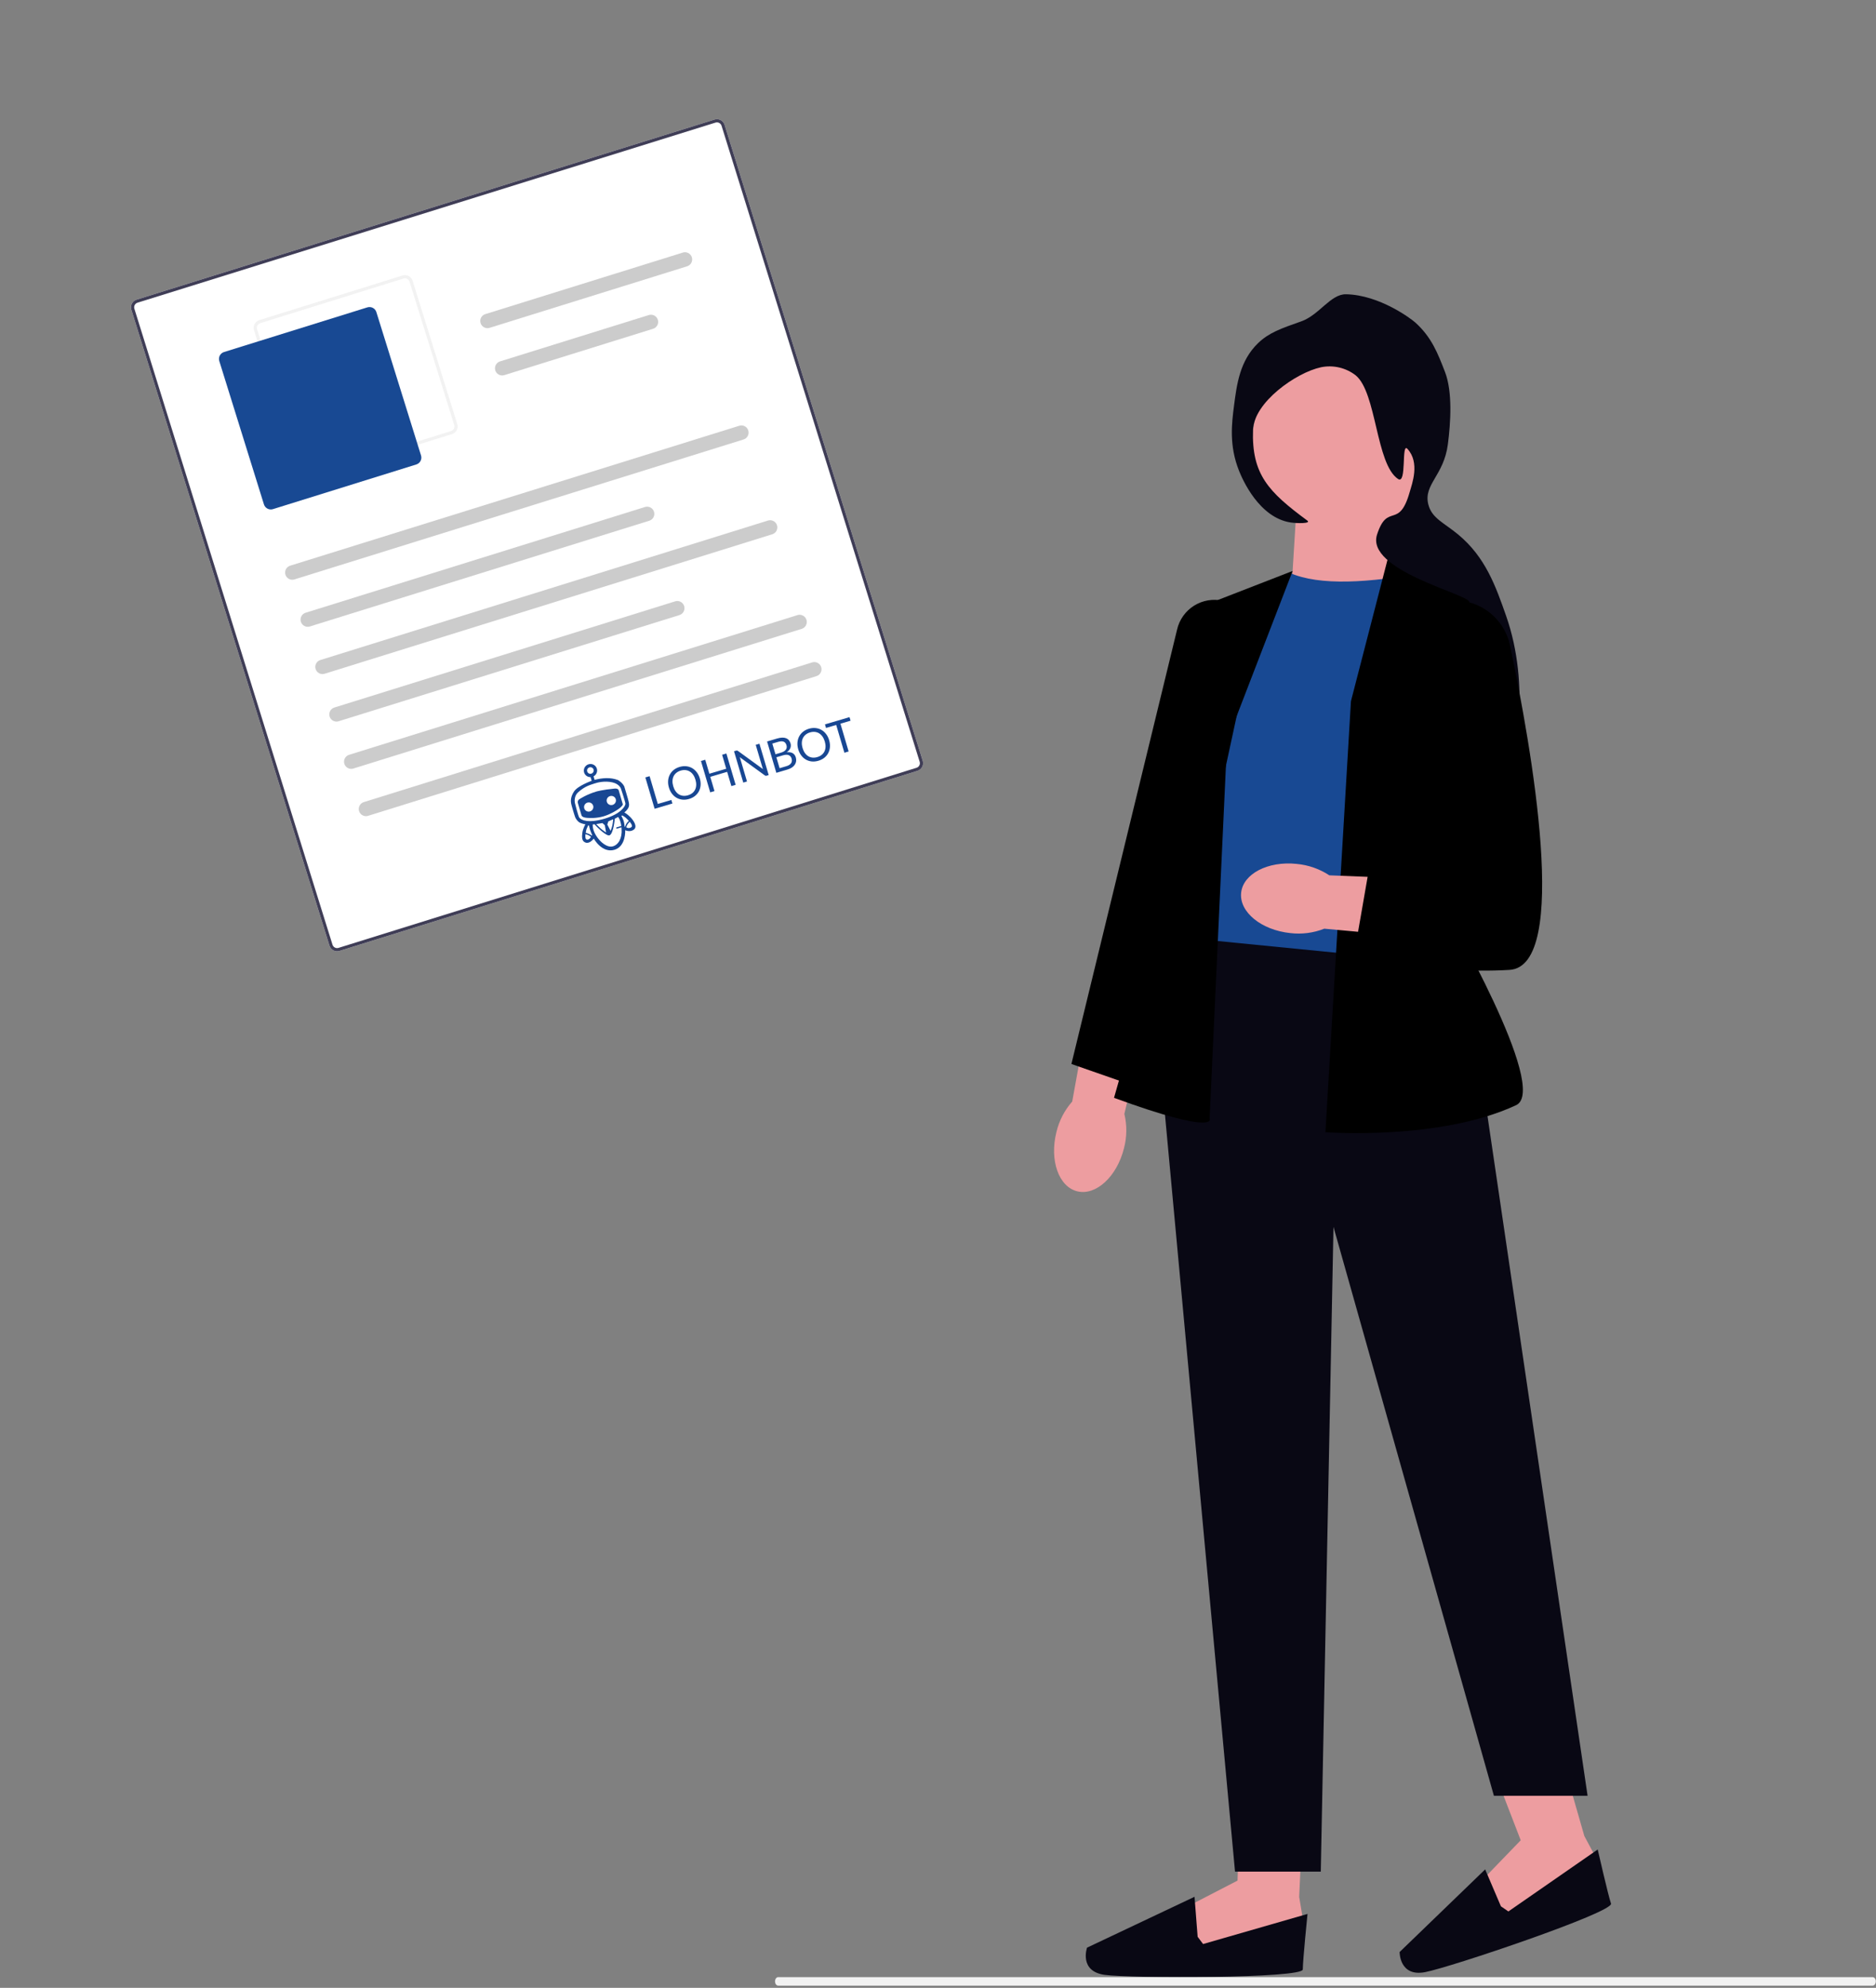
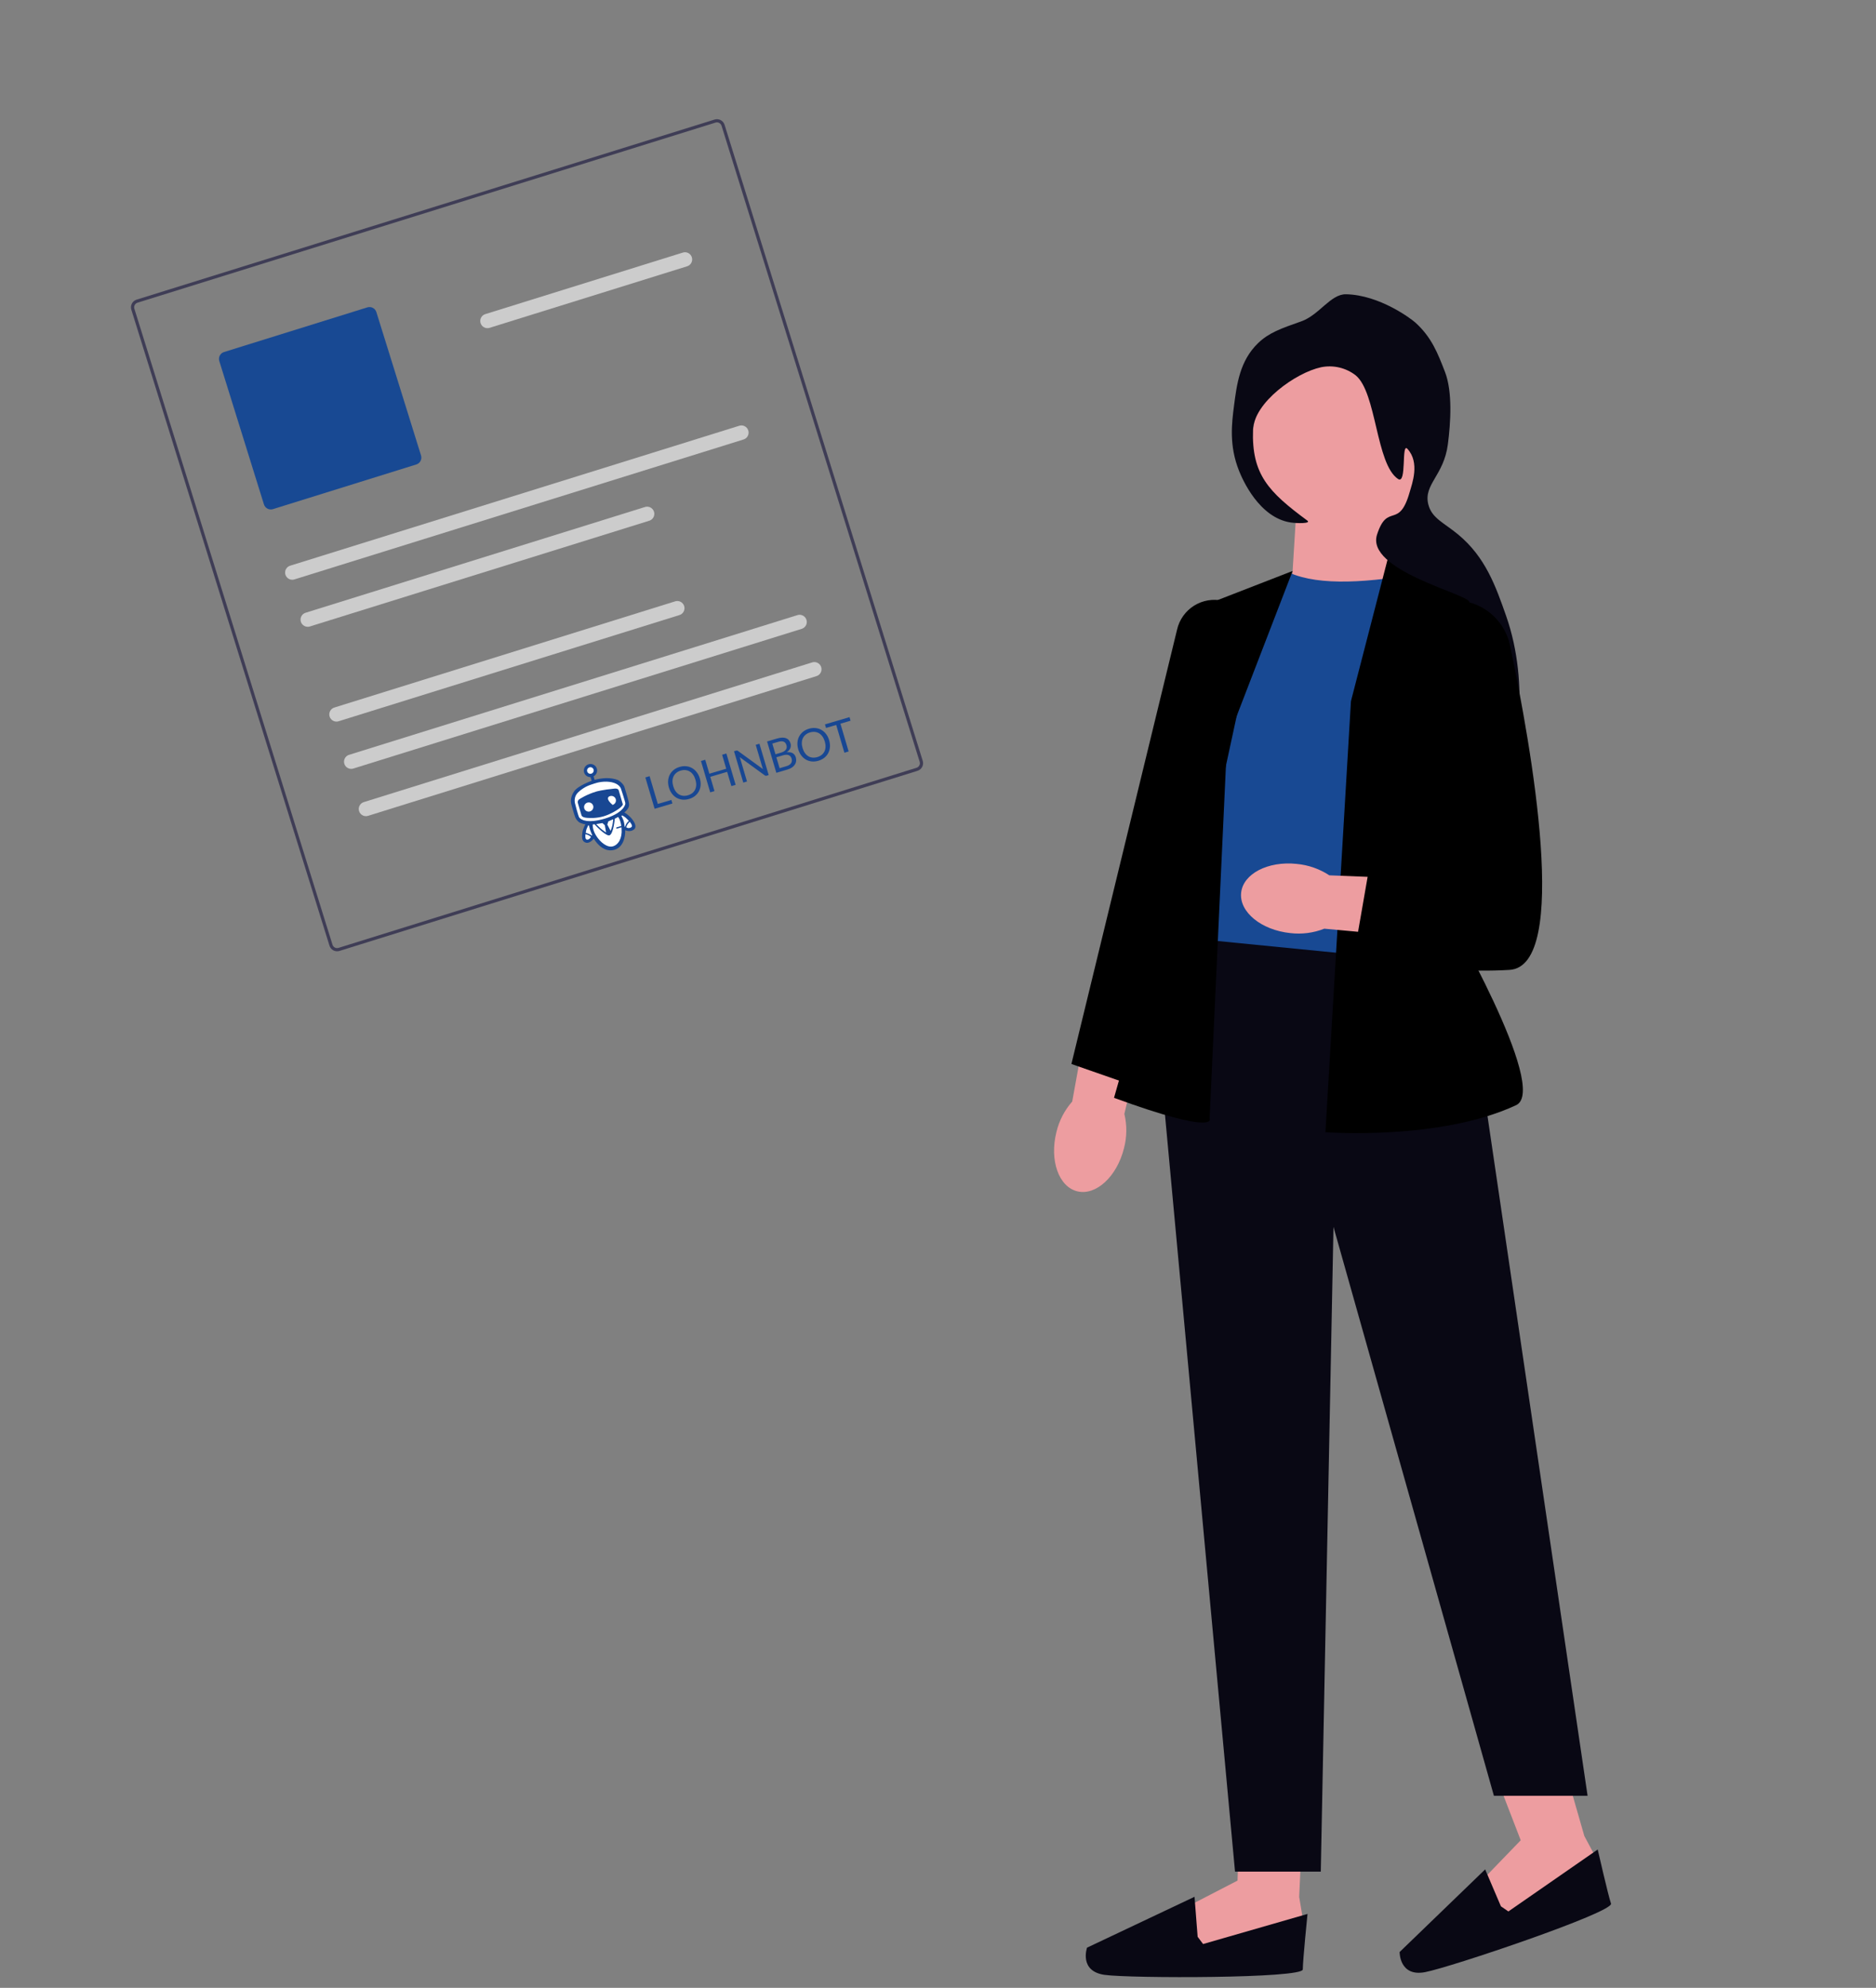
<svg xmlns="http://www.w3.org/2000/svg" width="756" height="801" viewBox="0 0 756 801" fill="none">
  <rect x="0" y="0" width="756" height="801" fill="#808080" stroke="none" />
  <g clip-path="url(#clip0_188_72)">
    <path d="M425.711 456.215C422.872 467.59 426.669 478.262 434.191 480.053C441.713 481.844 450.109 474.075 452.946 462.696C454.145 458.164 454.199 453.406 453.103 448.848L464.498 400.507L440.811 395.677L432.092 443.85C428.981 447.388 426.788 451.637 425.707 456.223L425.711 456.215Z" fill="#ED9DA0" />
    <path d="M525.008 732.662L523.549 764.349L525.011 773.117L519.896 783.346L479.709 787.73L477.516 768.739L498.706 757.779L499.322 739.879L525.008 732.662Z" fill="#ED9DA0" />
    <path d="M482.631 780.419L484.824 783.341L526.909 771.213C526.909 771.213 525.009 789.913 525.009 793.571C525.009 797.229 455.596 797.224 445.151 795.764C434.706 794.304 438.06 784.804 438.06 784.804L481.376 764.304L482.631 780.418V780.419Z" fill="#090814" />
    <path d="M629.709 709.332L638.467 739.819L642.658 747.653L641.085 758.982L604.416 775.996L596.26 758.696L612.827 741.536L602.435 714.587L629.709 709.332Z" fill="#ED9DA0" />
    <path d="M604.847 768.143L607.86 770.211L643.851 745.252C643.851 745.252 648.038 763.58 649.207 767.042C650.376 770.504 584.607 792.718 574.249 794.676C563.891 796.634 564.024 786.562 564.024 786.562L598.498 753.272L604.847 768.143Z" fill="#090814" />
    <path d="M522.172 209.529L520.637 234.449L567.17 236.81L552.76 203.977L522.172 209.529Z" fill="#ED9DA0" />
    <path d="M519.455 230.721C531.927 236.285 551.877 234.762 574.485 230.721L578.024 387.355C578.024 387.355 507.302 401.574 482.986 375.339L495.786 247.361L519.462 230.723L519.455 230.721Z" fill="#184993" />
    <path d="M490.659 379.177L590.507 389.045L639.772 723.598H602.02L537.372 494.358L532.253 754.158H497.697L468.262 436.128L490.659 379.177Z" fill="#090814" />
    <path d="M560.289 221.125L593.835 240.98C600.012 244.636 604.796 250.245 607.43 256.923C610.065 263.6 610.4 270.964 608.383 277.853L582.457 366.404C582.457 366.404 624.675 438.935 610.957 445.333C580.129 459.712 534.129 456.211 534.129 456.211L544.41 282.553L560.29 221.122L560.289 221.125Z" fill="black" />
    <path d="M520.91 230.065L482.98 244.801L474.021 354.223L448.932 442.373C491.425 457.884 487.457 450.656 487.457 450.656L494.495 298.556L520.909 230.072L520.91 230.065Z" fill="black" />
    <path d="M465.504 440.507L465.634 439.907L504.404 260.577C505.319 256.592 504.615 252.406 502.444 248.94C500.274 245.475 496.815 243.013 492.83 242.098C488.845 241.182 484.659 241.887 481.193 244.057C477.728 246.227 475.266 249.686 474.351 253.671L431.764 428.729L465.504 440.505V440.507Z" fill="black" />
    <path d="M542.367 216.149C563.217 216.149 580.119 199.247 580.119 178.397C580.119 157.547 563.217 140.645 542.367 140.645C521.517 140.645 504.615 157.547 504.615 178.397C504.615 199.247 521.517 216.149 542.367 216.149Z" fill="#ED9DA0" />
    <path d="M524.407 129.485C516.091 132.407 511.333 134.085 506.974 138.279C499.612 145.372 498.396 154.85 497.268 163.658C496.385 170.548 495.242 179.458 499.282 189.634C500.659 193.107 507.339 208.582 520.122 210.534C522.633 210.918 528.527 211.019 526.828 209.764C511.104 198.156 504.394 191.148 504.943 173.258C505.285 162.141 522.271 150.139 532.357 147.982C534.78 147.488 537.282 147.522 539.69 148.083C542.099 148.645 544.358 149.719 546.313 151.234C554.79 158.193 554.429 186.971 563.368 192.986C567.044 195.461 564.595 178.045 567.185 180.869C572.295 186.441 569.018 194.969 568.099 198.224C563.742 213.64 559.179 202.24 554.929 215.404C550.335 229.616 590.629 239.185 591.997 242.359C594.382 247.879 560.312 274.072 569.664 278.615C581.534 284.383 590.891 276.871 596.409 283.315C599.494 286.915 597.825 290.727 603.397 301.925C605.216 305.581 606.131 307.408 606.931 307.343C610.741 307.037 616.91 276.543 606.931 248.136C602.744 236.216 598.642 224.536 587.652 215.406C581.838 210.578 576.964 208.841 575.575 203.206C573.592 195.149 581.825 191.713 583.475 179.006C584.603 170.315 585.396 157.884 582.324 149.916C579.424 142.391 576.91 135.861 570.324 129.939C568.737 128.513 555.977 118.844 542.437 118.572C536.206 118.447 531.626 126.943 524.402 129.482L524.407 129.485Z" fill="#090814" />
    <path d="M522.573 348.106C510.919 346.879 500.873 352.126 500.147 359.825C499.421 367.524 508.283 374.755 519.947 375.981C524.601 376.538 529.32 375.931 533.681 374.213L583.142 378.764L584.627 354.638L535.71 352.713C531.775 350.125 527.263 348.545 522.573 348.113V348.106Z" fill="#ED9DA0" />
    <path d="M582.835 242.118C588.604 241.304 594.467 242.711 599.238 246.056C604.008 249.401 607.329 254.434 608.529 260.135C617.21 301.414 632.79 389.345 608.32 390.812C576.325 392.731 545.611 385.057 545.611 385.057L553.29 340.905L578.246 338.345L563.571 269.683C562.911 266.598 562.893 263.41 563.519 260.318C564.144 257.226 565.399 254.296 567.206 251.71C569.013 249.124 571.333 246.937 574.022 245.287C576.711 243.637 579.71 242.558 582.834 242.117L582.835 242.118Z" fill="black" />
-     <path d="M369.733 310.604L136.803 383.176C135.989 383.428 135.108 383.347 134.353 382.951C133.598 382.554 133.031 381.875 132.776 381.061L52.921 124.772C52.669 123.957 52.75 123.076 53.146 122.321C53.543 121.566 54.222 120.999 55.036 120.744L287.97 48.17C288.784 47.918 289.666 47.999 290.421 48.395C291.175 48.792 291.742 49.471 291.997 50.285L371.847 306.573C372.101 307.388 372.02 308.27 371.624 309.026C371.227 309.781 370.547 310.349 369.733 310.604Z" fill="white" />
    <path d="M369.733 310.604L136.803 383.176C135.989 383.428 135.108 383.347 134.353 382.951C133.598 382.554 133.031 381.875 132.776 381.061L52.921 124.772C52.669 123.957 52.75 123.076 53.146 122.321C53.543 121.566 54.222 120.999 55.036 120.744L287.97 48.17C288.784 47.918 289.666 47.999 290.421 48.395C291.175 48.792 291.742 49.471 291.997 50.285L371.847 306.573C372.101 307.388 372.02 308.27 371.624 309.026C371.227 309.781 370.547 310.349 369.733 310.604ZM55.419 121.971C54.93 122.124 54.522 122.464 54.284 122.917C54.046 123.371 53.998 123.9 54.149 124.389L133.994 380.676C134.147 381.165 134.487 381.573 134.94 381.811C135.394 382.049 135.923 382.097 136.412 381.945L369.345 309.374C369.834 309.221 370.242 308.881 370.48 308.427C370.718 307.974 370.767 307.445 370.615 306.956L290.771 50.668C290.618 50.179 290.277 49.771 289.824 49.533C289.371 49.295 288.841 49.246 288.352 49.398L55.419 121.971Z" fill="#3F3D56" />
-     <path d="M182.156 174.916L124.383 192.916C123.569 193.168 122.687 193.087 121.932 192.69C121.178 192.294 120.611 191.614 120.356 190.8L102.353 133.028C102.101 132.214 102.182 131.332 102.579 130.577C102.975 129.822 103.655 129.255 104.469 129.001L162.241 110.998C163.055 110.746 163.937 110.827 164.692 111.224C165.447 111.62 166.013 112.3 166.268 113.113L184.271 170.886C184.524 171.701 184.443 172.583 184.047 173.338C183.65 174.094 182.97 174.662 182.156 174.916ZM104.851 130.227C104.363 130.38 103.954 130.72 103.716 131.174C103.478 131.627 103.43 132.157 103.582 132.646L121.582 190.418C121.735 190.906 122.075 191.315 122.529 191.553C122.982 191.791 123.512 191.839 124.001 191.687L181.772 173.688C182.261 173.535 182.669 173.194 182.907 172.741C183.145 172.288 183.194 171.758 183.042 171.269L165.043 113.497C164.89 113.008 164.55 112.6 164.096 112.362C163.643 112.123 163.113 112.075 162.624 112.227L104.851 130.227Z" fill="#F2F2F2" />
    <path d="M167.764 187.156L109.993 205.155C109.259 205.383 108.465 205.31 107.785 204.953C107.105 204.597 106.594 203.984 106.365 203.251L88.371 145.48C88.143 144.746 88.215 143.952 88.572 143.272C88.929 142.592 89.541 142.081 90.275 141.852L148.041 123.857C148.774 123.628 149.568 123.7 150.248 124.056C150.928 124.412 151.44 125.023 151.67 125.755L169.669 183.528C169.897 184.262 169.824 185.056 169.468 185.736C169.111 186.416 168.497 186.926 167.764 187.156Z" fill="#184993" />
    <path d="M299.492 177.132L118.8 233.428C118.43 233.565 118.037 233.626 117.644 233.606C117.25 233.586 116.865 233.486 116.512 233.313C116.158 233.139 115.844 232.895 115.587 232.596C115.331 232.297 115.139 231.949 115.021 231.573C114.904 231.197 114.865 230.801 114.906 230.409C114.947 230.017 115.067 229.638 115.259 229.294C115.451 228.95 115.712 228.649 116.024 228.409C116.337 228.169 116.695 227.996 117.076 227.899L297.768 171.603C298.138 171.466 298.531 171.405 298.924 171.425C299.318 171.445 299.703 171.545 300.056 171.718C300.41 171.892 300.724 172.136 300.981 172.435C301.237 172.734 301.429 173.082 301.547 173.459C301.664 173.835 301.703 174.231 301.662 174.622C301.621 175.014 301.501 175.393 301.309 175.737C301.117 176.081 300.856 176.382 300.544 176.622C300.231 176.862 299.873 177.035 299.492 177.132Z" fill="#CCCCCC" />
    <path d="M261.792 209.78L124.733 252.478C124.013 252.662 123.25 252.563 122.601 252.201C121.952 251.839 121.467 251.241 121.246 250.532C121.025 249.822 121.084 249.055 121.413 248.388C121.741 247.722 122.312 247.206 123.009 246.948L260.065 204.25C260.785 204.066 261.548 204.165 262.197 204.527C262.846 204.889 263.331 205.487 263.552 206.196C263.773 206.906 263.714 207.673 263.386 208.34C263.058 209.006 262.486 209.522 261.789 209.78L261.792 209.78Z" fill="#CCCCCC" />
    <path d="M277.047 107.258L197.15 132.149C196.431 132.332 195.668 132.232 195.021 131.869C194.373 131.507 193.889 130.91 193.668 130.201C193.447 129.493 193.506 128.726 193.833 128.06C194.161 127.394 194.731 126.878 195.427 126.62L275.324 101.729C276.043 101.546 276.805 101.646 277.453 102.009C278.101 102.371 278.585 102.968 278.806 103.677C279.027 104.385 278.968 105.152 278.64 105.818C278.313 106.484 277.743 107 277.047 107.258Z" fill="#CCCCCC" />
-     <path d="M263.043 132.524L203.086 151.202C202.366 151.386 201.603 151.287 200.954 150.925C200.305 150.563 199.82 149.965 199.599 149.256C199.377 148.546 199.437 147.779 199.765 147.112C200.093 146.445 200.664 145.93 201.361 145.672L261.32 126.994C261.689 126.857 262.082 126.797 262.476 126.817C262.869 126.836 263.254 126.936 263.608 127.11C263.961 127.283 264.276 127.527 264.532 127.826C264.788 128.126 264.981 128.474 265.098 128.85C265.215 129.226 265.255 129.622 265.214 130.014C265.173 130.405 265.053 130.785 264.86 131.129C264.668 131.472 264.408 131.773 264.095 132.013C263.783 132.253 263.425 132.427 263.043 132.524Z" fill="#CCCCCC" />
-     <path d="M311.362 215.236L130.67 271.532C129.95 271.714 129.188 271.614 128.54 271.252C127.893 270.89 127.408 270.293 127.188 269.584C126.967 268.875 127.026 268.109 127.353 267.443C127.68 266.776 128.251 266.261 128.947 266.002L309.638 209.706C310.358 209.524 311.12 209.624 311.768 209.986C312.416 210.349 312.9 210.946 313.121 211.654C313.342 212.363 313.282 213.129 312.955 213.796C312.628 214.462 312.058 214.977 311.362 215.236Z" fill="#CCCCCC" />
    <path d="M273.665 247.885L136.606 290.582C136.237 290.72 135.843 290.78 135.45 290.76C135.057 290.74 134.671 290.64 134.318 290.467C133.964 290.293 133.65 290.049 133.394 289.75C133.137 289.451 132.945 289.103 132.828 288.727C132.71 288.351 132.671 287.955 132.712 287.563C132.753 287.171 132.873 286.792 133.065 286.448C133.258 286.104 133.518 285.803 133.83 285.564C134.143 285.324 134.501 285.15 134.883 285.053L271.937 242.354C272.306 242.218 272.699 242.158 273.092 242.178C273.485 242.199 273.87 242.299 274.223 242.472C274.576 242.646 274.89 242.89 275.146 243.189C275.402 243.488 275.594 243.835 275.711 244.211C275.829 244.587 275.868 244.982 275.827 245.374C275.787 245.765 275.667 246.144 275.475 246.488C275.284 246.831 275.024 247.132 274.712 247.372C274.4 247.612 274.043 247.786 273.662 247.884L273.665 247.885Z" fill="#CCCCCC" />
    <path d="M323.234 253.341L142.542 309.637C142.173 309.774 141.779 309.835 141.386 309.815C140.993 309.795 140.607 309.695 140.254 309.522C139.9 309.348 139.586 309.104 139.33 308.805C139.073 308.506 138.881 308.157 138.764 307.781C138.646 307.405 138.607 307.009 138.648 306.618C138.689 306.226 138.809 305.847 139.001 305.503C139.194 305.159 139.454 304.858 139.766 304.618C140.079 304.378 140.437 304.205 140.819 304.108L321.511 247.812C322.23 247.629 322.992 247.729 323.64 248.092C324.288 248.454 324.772 249.051 324.993 249.76C325.214 250.468 325.154 251.235 324.827 251.901C324.5 252.567 323.93 253.083 323.234 253.341Z" fill="#CCCCCC" />
    <path d="M329.171 272.394L148.479 328.69C148.11 328.827 147.717 328.888 147.323 328.868C146.93 328.848 146.545 328.748 146.191 328.575C145.838 328.401 145.523 328.157 145.267 327.858C145.011 327.559 144.818 327.21 144.701 326.834C144.584 326.458 144.545 326.062 144.585 325.671C144.626 325.279 144.747 324.9 144.939 324.556C145.131 324.212 145.391 323.911 145.704 323.671C146.016 323.431 146.374 323.258 146.756 323.161L327.448 266.865C328.168 266.682 328.93 266.782 329.577 267.145C330.225 267.507 330.71 268.104 330.93 268.813C331.151 269.521 331.092 270.288 330.765 270.954C330.438 271.62 329.867 272.136 329.171 272.394Z" fill="#CCCCCC" />
-     <path d="M754.667 800.102H313.588C312.893 800.102 312.33 799.335 312.33 798.389C312.33 797.443 312.893 796.676 313.588 796.676H754.667C755.362 796.676 755.925 797.443 755.925 798.389C755.925 799.335 755.362 800.102 754.667 800.102Z" fill="#F2F2F2" />
    <path d="M238.518 312.443C239.584 312.128 240.2 311.028 239.892 309.987C239.585 308.945 238.471 308.356 237.404 308.671C236.337 308.986 235.722 310.086 236.029 311.127C236.337 312.169 237.451 312.758 238.518 312.443Z" fill="white" />
    <path d="M243.927 331.029C249.733 329.314 253.395 324.387 252.106 320.023C250.817 315.658 245.066 313.51 239.26 315.225C233.455 316.939 229.793 321.867 231.081 326.231C232.37 330.595 238.121 332.743 243.927 331.029Z" fill="white" />
    <path d="M247.23 341.519C250.454 340.567 252.098 336.515 250.903 332.468C249.708 328.422 246.127 325.913 242.903 326.865C239.68 327.817 238.035 331.869 239.23 335.915C240.425 339.962 244.007 342.47 247.23 341.519Z" fill="white" />
    <path d="M240.319 335.31C241.394 332.801 241.262 330.348 240.023 329.83C238.785 329.313 236.91 330.928 235.835 333.437C234.76 335.946 234.893 338.4 236.131 338.917C237.369 339.434 239.245 337.82 240.319 335.31Z" fill="white" />
    <path d="M255.006 333.77C255.888 332.756 254.922 330.498 252.85 328.726C250.777 326.954 248.382 326.339 247.5 327.353C246.619 328.367 247.585 330.625 249.657 332.397C251.73 334.169 254.125 334.784 255.006 333.77Z" fill="white" />
    <path d="M253.204 325.516C253.713 324.509 253.47 323.833 253.326 323C253.183 322.163 251.568 316.902 251.568 316.902C251.568 316.902 251.035 315.564 249.101 314.354C246.059 313.144 242.682 313.449 239.619 314.243L239.201 312.826C240.306 312.243 240.888 310.961 240.526 309.735C240.113 308.334 238.624 307.538 237.206 307.957C235.787 308.376 234.97 309.853 235.383 311.253C235.727 312.418 236.817 313.167 237.991 313.14L238.43 314.628C238.3 314.675 232.823 316.619 231.315 318.934C229.731 321.361 230.04 323.115 230.18 323.87C230.32 324.625 231.583 328.831 231.83 329.387C232.075 329.943 232.798 331.111 233.8 331.551C234.801 331.991 235.906 332.156 235.906 332.156C235.906 332.156 234.904 333.83 234.679 335.581C234.482 337.115 234.319 338.994 236.033 339.531C237.746 340.069 239.279 337.898 239.279 337.898C239.279 337.898 242.561 343.913 247.641 342.412C252.32 341.031 251.953 334.522 251.953 334.522C251.953 334.522 253.856 335.492 255.426 334.293C256.999 333.093 255.386 330.674 254.021 329.265C252.644 327.844 251.589 327.399 251.589 327.399C251.589 327.399 252.697 326.52 253.206 325.512L253.204 325.516ZM236.632 310.854C236.425 310.152 236.833 309.416 237.544 309.206C238.254 308.996 238.997 309.393 239.204 310.095C239.411 310.796 239.003 311.533 238.293 311.743C237.582 311.953 236.84 311.555 236.632 310.854ZM237.682 337.848C237.53 338.031 237.02 338.495 236.346 338.267C235.674 338.035 235.935 336.122 235.935 336.122C235.935 336.122 236.509 336.273 237.013 336.478C237.517 336.683 238.178 337.214 238.178 337.214C238.178 337.214 237.913 337.579 237.683 337.851L237.682 337.848ZM238.537 336.699C238.537 336.699 237.839 336.231 237.257 335.991C236.674 335.748 236.053 335.596 236.053 335.596C236.053 335.596 236.142 334.636 236.408 333.96C236.673 333.284 237.088 332.532 237.088 332.532L237.362 332.665C237.362 332.665 237.53 333.549 237.798 334.403C238.066 335.258 238.654 336.509 238.654 336.509L238.539 336.695L238.537 336.699ZM250.371 332.823L248.501 333.375C248.431 333.396 248.374 333.444 248.343 333.505C248.308 333.564 248.298 333.637 248.319 333.707C248.361 333.847 248.51 333.925 248.651 333.883L250.438 333.356C250.459 333.539 250.478 333.728 250.491 333.929C250.796 337.881 249.124 340.458 246.944 341.041C244.761 341.625 241.952 339.513 240.162 336.613C238.643 334.148 238.864 332.218 238.864 332.218L239.62 332.148C240.563 333.34 244.466 337.069 245.63 336.591C247.231 335.935 247.749 329.9 247.749 329.9L249.096 329.197C249.096 329.197 249.982 330.11 250.374 332.825L250.371 332.823ZM240.256 332.073L242.77 331.651L243.735 332.531L244.242 335.448C244.242 335.448 243.402 334.915 242.697 334.373C241.763 333.651 240.257 332.076 240.257 332.076L240.256 332.073ZM244.73 332.25L245.171 330.96L247.122 330.1C247.122 330.1 246.936 332.276 246.555 333.383C246.426 333.759 246.07 334.798 246.07 334.798L244.73 332.25ZM254.575 333.144C254.106 333.713 253.226 333.704 252.987 333.634C252.748 333.567 252.338 333.335 252.338 333.335C252.338 333.335 252.649 332.471 252.984 332.018C253.318 331.566 253.744 331.12 253.744 331.12C253.744 331.12 255.044 332.572 254.575 333.141L254.575 333.144ZM253.428 330.78C253.428 330.78 252.989 331.086 252.552 331.703C252.115 332.32 251.898 333.159 251.898 333.159L251.706 333.073C251.706 333.073 251.627 331.677 251.285 330.677C250.993 329.824 250.421 328.803 250.421 328.803L250.69 328.556C250.69 328.556 251.522 328.954 252.104 329.456C252.687 329.958 253.428 330.78 253.428 330.78ZM252.046 323.911C251.97 324.913 250.138 327.968 243.655 329.882C237.173 331.797 234.18 330.536 233.415 329.413C233.047 328.878 231.777 324.076 231.651 323.442C231.525 322.805 231.405 320.656 232.962 319.257C235.812 316.7 237.996 316.254 239.537 315.717C240.737 315.298 243.69 314.557 246.753 315.245C249.817 315.933 250.283 317.94 250.283 317.94C250.283 317.94 252.087 323.372 252.046 323.911Z" fill="#184793" />
-     <path d="M247.676 317.755C242.78 318.222 240.33 318.945 240.33 318.945C236.439 320.094 233.51 321.969 233.269 322.195C233.029 322.422 232.661 322.866 232.894 323.655L234.325 328.501C234.508 329.121 235.36 329.483 236.563 329.554C237.765 329.63 240.37 329.779 243.279 328.92C246.187 328.061 249.391 326.075 250.295 325.133C251.2 324.192 251.01 324.187 250.844 323.623C250.677 323.059 249.391 318.661 249.391 318.661C249.391 318.661 249.324 317.601 247.683 317.756L247.676 317.755ZM237.765 326.96C236.771 327.254 235.729 326.698 235.44 325.719C235.151 324.739 235.723 323.707 236.717 323.413C237.711 323.12 238.753 323.676 239.042 324.655C239.331 325.634 238.759 326.667 237.765 326.96ZM246.869 324.333C245.875 324.627 244.833 324.071 244.544 323.091C244.255 322.112 244.828 321.08 245.822 320.786C246.816 320.493 247.857 321.048 248.147 322.028C248.436 323.007 247.863 324.039 246.869 324.333Z" fill="#184793" />
+     <path d="M247.676 317.755C242.78 318.222 240.33 318.945 240.33 318.945C236.439 320.094 233.51 321.969 233.269 322.195C233.029 322.422 232.661 322.866 232.894 323.655L234.325 328.501C234.508 329.121 235.36 329.483 236.563 329.554C237.765 329.63 240.37 329.779 243.279 328.92C246.187 328.061 249.391 326.075 250.295 325.133C251.2 324.192 251.01 324.187 250.844 323.623C250.677 323.059 249.391 318.661 249.391 318.661C249.391 318.661 249.324 317.601 247.683 317.756L247.676 317.755ZM237.765 326.96C236.771 327.254 235.729 326.698 235.44 325.719C235.151 324.739 235.723 323.707 236.717 323.413C237.711 323.12 238.753 323.676 239.042 324.655C239.331 325.634 238.759 326.667 237.765 326.96ZM246.869 324.333C244.255 322.112 244.828 321.08 245.822 320.786C246.816 320.493 247.857 321.048 248.147 322.028C248.436 323.007 247.863 324.039 246.869 324.333Z" fill="#184793" />
    <path d="M265.083 323.949L270.547 322.336L270.971 323.772L263.797 325.891L260.068 313.262L261.778 312.757L265.083 323.949ZM282.012 313.652C282.291 314.598 282.398 315.511 282.333 316.393C282.266 317.269 282.043 318.072 281.665 318.804C281.287 319.535 280.76 320.173 280.084 320.717C279.412 321.254 278.612 321.66 277.684 321.934C276.755 322.208 275.863 322.302 275.008 322.216C274.15 322.125 273.364 321.874 272.649 321.466C271.935 321.057 271.311 320.504 270.779 319.805C270.245 319.1 269.839 318.275 269.559 317.329C269.28 316.383 269.174 315.472 269.241 314.596C269.306 313.715 269.528 312.908 269.906 312.177C270.283 311.44 270.806 310.8 271.476 310.257C272.146 309.714 272.945 309.306 273.874 309.032C274.802 308.758 275.695 308.666 276.552 308.758C277.416 308.848 278.206 309.1 278.922 309.515C279.637 309.923 280.261 310.48 280.795 311.185C281.327 311.883 281.733 312.706 282.012 313.652ZM280.258 314.17C280.029 313.394 279.718 312.729 279.324 312.175C278.931 311.62 278.477 311.189 277.965 310.88C277.45 310.566 276.883 310.376 276.263 310.309C275.643 310.243 274.992 310.311 274.311 310.512C273.635 310.712 273.055 311.008 272.571 311.4C272.086 311.792 271.71 312.261 271.443 312.806C271.18 313.343 271.034 313.952 271.005 314.631C270.975 315.311 271.075 316.038 271.304 316.814C271.533 317.589 271.845 318.254 272.238 318.809C272.63 319.357 273.083 319.789 273.598 320.103C274.116 320.41 274.686 320.596 275.306 320.662C275.924 320.722 276.571 320.653 277.246 320.453C277.928 320.252 278.512 319.958 278.998 319.572C279.483 319.18 279.857 318.715 280.119 318.177C280.381 317.634 280.527 317.025 280.558 316.352C280.587 315.673 280.487 314.945 280.258 314.17ZM296.449 316.249L294.73 316.756L293.034 311.01L286.23 313.019L287.927 318.765L286.208 319.273L282.479 306.644L284.197 306.137L285.86 311.768L292.664 309.759L291.001 304.128L292.72 303.62L296.449 316.249ZM296.683 302.45C296.836 302.405 296.953 302.392 297.036 302.413C297.123 302.425 297.231 302.476 297.359 302.566L307.485 309.924C307.422 309.777 307.367 309.633 307.319 309.494C307.27 309.349 307.225 309.209 307.186 309.074L304.544 300.128L306.042 299.686L309.771 312.315L308.908 312.57C308.773 312.61 308.651 312.62 308.543 312.601C308.441 312.58 308.33 312.527 308.209 312.441L298.095 305.089C298.15 305.233 298.201 305.374 298.249 305.513C298.296 305.653 298.337 305.781 298.372 305.899L301.029 314.897L299.531 315.339L295.802 302.71L296.683 302.45ZM312.854 311.405L309.124 298.776L313.152 297.587C313.927 297.358 314.617 297.237 315.22 297.225C315.829 297.211 316.355 297.292 316.796 297.469C317.244 297.643 317.614 297.911 317.905 298.272C318.201 298.625 318.425 299.057 318.576 299.569C318.668 299.88 318.706 300.194 318.691 300.512C318.682 300.827 318.614 301.138 318.488 301.444C318.367 301.748 318.185 302.041 317.942 302.323C317.706 302.604 317.406 302.865 317.043 303.106C318.019 303.016 318.813 303.142 319.426 303.485C320.038 303.828 320.46 304.394 320.693 305.181C320.851 305.716 320.895 306.233 320.825 306.732C320.761 307.23 320.585 307.694 320.297 308.124C320.015 308.553 319.624 308.936 319.123 309.276C318.627 309.607 318.027 309.877 317.322 310.086L312.854 311.405ZM312.864 305.145L314.163 309.543L316.895 308.736C317.382 308.592 317.783 308.413 318.097 308.199C318.416 307.983 318.658 307.743 318.822 307.477C318.991 307.204 319.087 306.913 319.111 306.606C319.134 306.293 319.095 305.969 318.997 305.634C318.804 304.982 318.42 304.536 317.845 304.297C317.274 304.051 316.521 304.065 315.587 304.341L312.864 305.145ZM312.505 303.929L314.761 303.263C315.243 303.121 315.644 302.945 315.966 302.735C316.287 302.525 316.534 302.292 316.708 302.036C316.887 301.779 316.994 301.502 317.027 301.204C317.059 300.901 317.028 300.591 316.935 300.274C316.716 299.533 316.332 299.056 315.783 298.841C315.235 298.626 314.49 298.657 313.55 298.935L311.232 299.619L312.505 303.929ZM334.132 298.261C334.412 299.207 334.519 300.121 334.453 301.003C334.386 301.878 334.163 302.682 333.785 303.413C333.407 304.144 332.88 304.782 332.204 305.327C331.532 305.864 330.732 306.269 329.804 306.543C328.876 306.818 327.984 306.912 327.128 306.826C326.27 306.734 325.484 306.484 324.77 306.075C324.055 305.667 323.432 305.113 322.899 304.414C322.366 303.71 321.959 302.884 321.68 301.938C321.4 300.992 321.294 300.082 321.361 299.206C321.427 298.324 321.649 297.518 322.027 296.787C322.403 296.049 322.926 295.409 323.597 294.867C324.267 294.324 325.066 293.915 325.994 293.641C326.922 293.367 327.815 293.276 328.673 293.368C329.536 293.458 330.326 293.71 331.042 294.124C331.757 294.533 332.381 295.09 332.915 295.794C333.447 296.493 333.853 297.315 334.132 298.261ZM332.379 298.779C332.15 298.004 331.838 297.339 331.445 296.784C331.051 296.23 330.598 295.798 330.085 295.49C329.571 295.175 329.003 294.985 328.384 294.919C327.764 294.853 327.113 294.921 326.431 295.122C325.756 295.321 325.176 295.617 324.691 296.009C324.206 296.402 323.83 296.87 323.563 297.415C323.301 297.953 323.155 298.561 323.125 299.241C323.096 299.92 323.196 300.648 323.425 301.423C323.654 302.199 323.965 302.864 324.359 303.418C324.751 303.967 325.204 304.398 325.718 304.713C326.237 305.019 326.806 305.206 327.426 305.272C328.044 305.332 328.691 305.262 329.367 305.063C330.048 304.862 330.632 304.568 331.119 304.181C331.603 303.789 331.977 303.324 332.24 302.787C332.501 302.243 332.647 301.635 332.678 300.962C332.707 300.282 332.608 299.555 332.379 298.779ZM342.34 288.968L342.764 290.404L338.684 291.609L341.989 302.802L340.279 303.307L336.974 292.114L332.876 293.324L332.452 291.888L342.34 288.968Z" fill="#184793" />
  </g>
  <defs>
    <clipPath id="clip0_188_72">
      <rect width="755.925" height="800.102" fill="white" />
    </clipPath>
  </defs>
</svg>